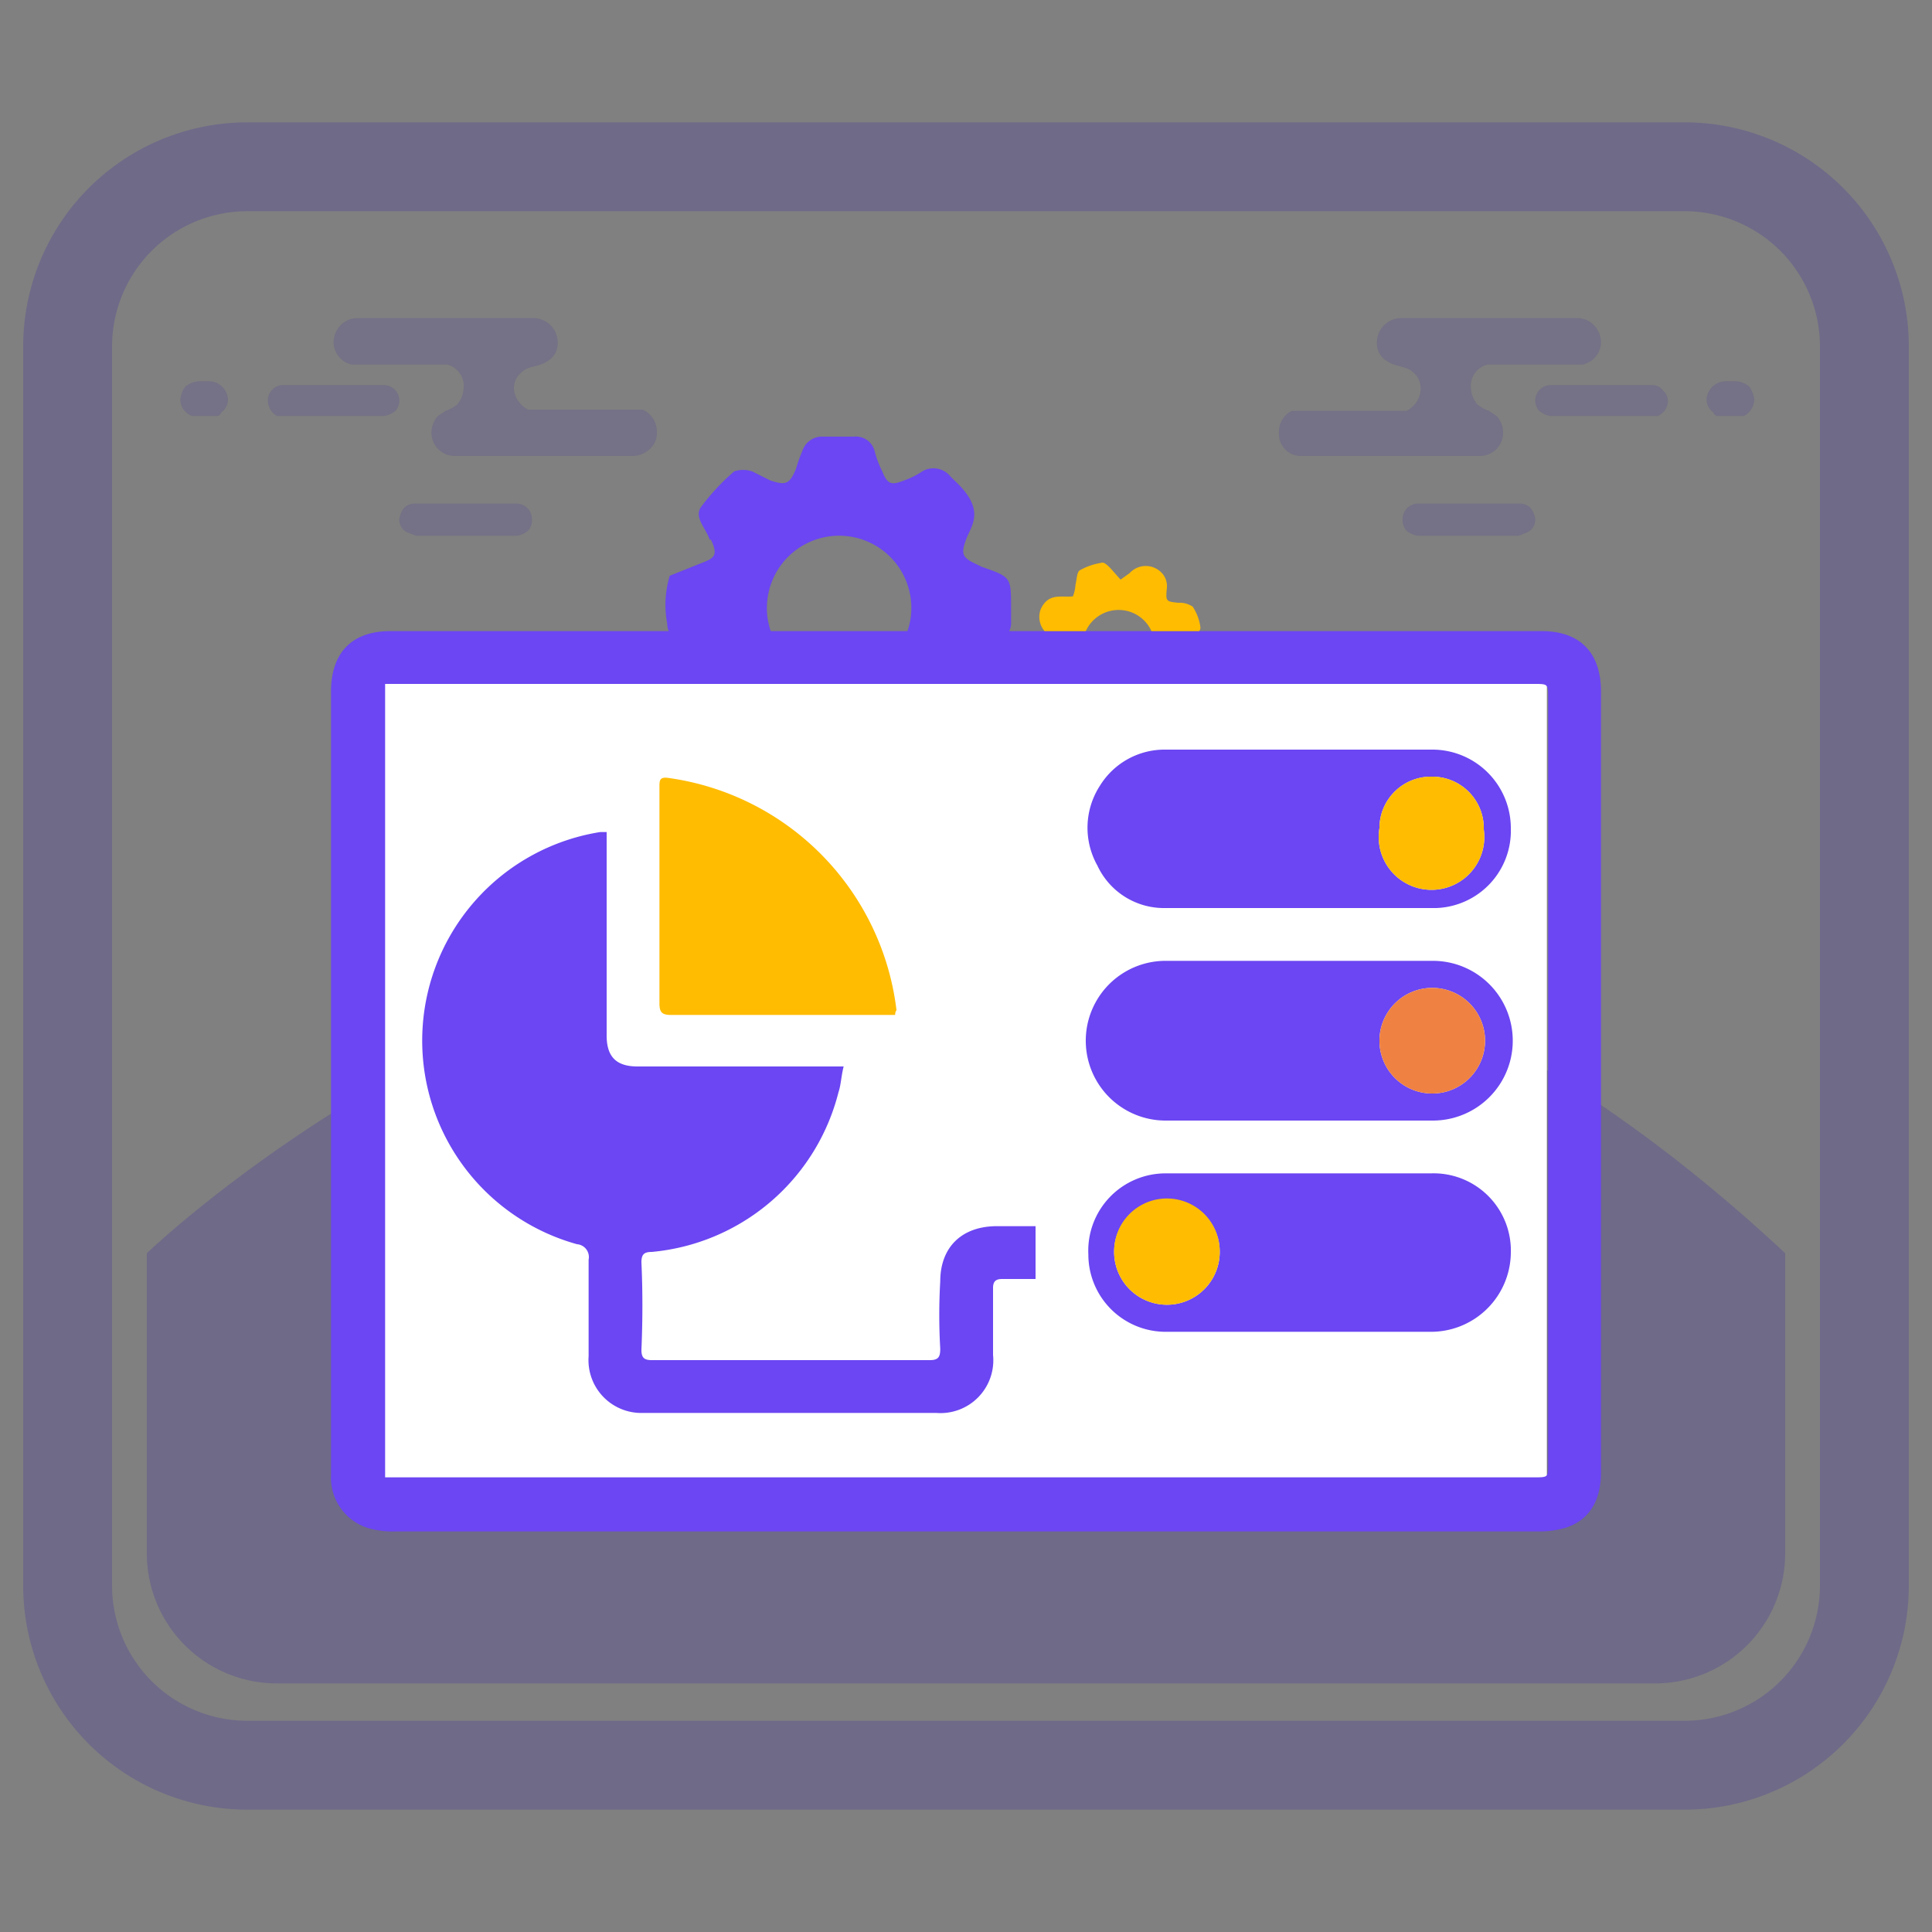
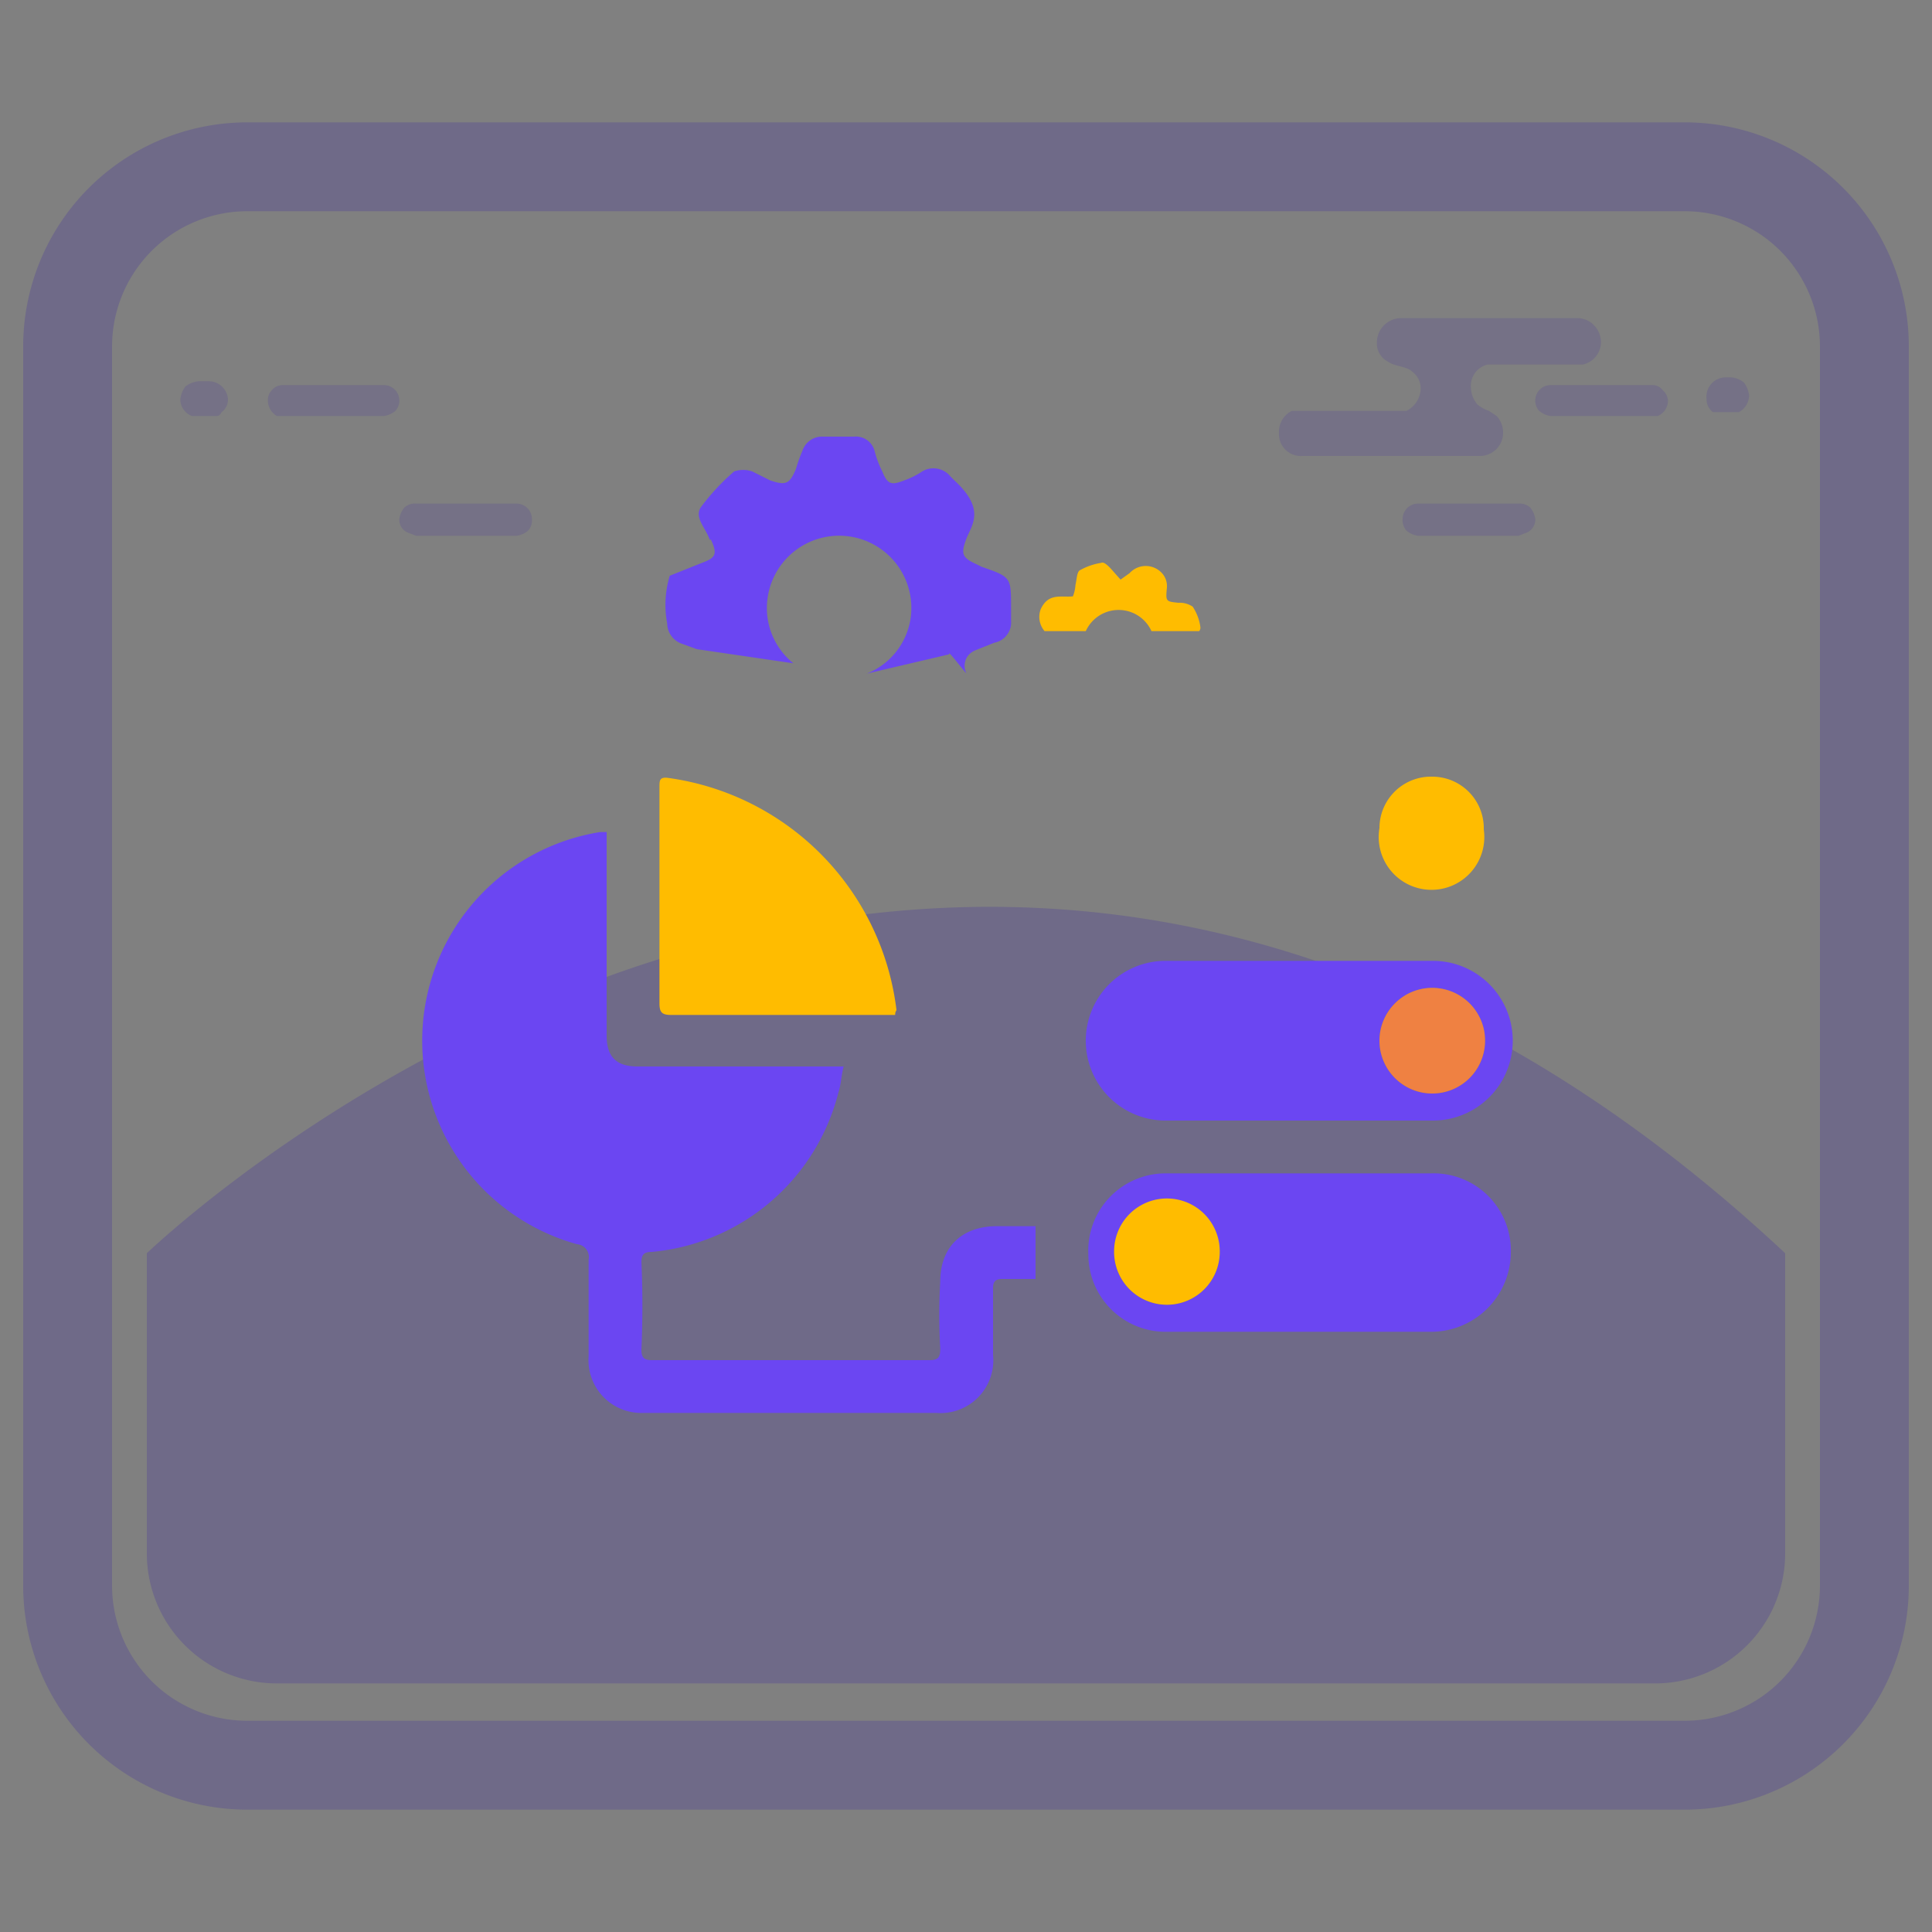
<svg xmlns="http://www.w3.org/2000/svg" id="Layer_1" data-name="Layer 1" viewBox="0 0 150 150">
  <rect x="0" y="0" width="150" height="150" fill="#808080" stroke="none" />
  <defs>
    <style>.cls-1{opacity:0.24;}.cls-2,.cls-3{fill:#3a24a2;}.cls-3{fill-rule:evenodd;opacity:0.16;}.cls-4{fill:#fff;}.cls-5{fill:#6b46f2;}.cls-6{fill:#ffbc00;}.cls-7{fill:#ef8142;}</style>
  </defs>
  <g class="cls-1">
    <path class="cls-2" d="M130.8,9.5H19.2A17.4,17.4,0,0,0,1.8,26.9v96.2a17.4,17.4,0,0,0,17.4,17.4H130.8a17.4,17.4,0,0,0,17.4-17.4V26.9A17.4,17.4,0,0,0,130.8,9.5ZM8.7,26.9A10.5,10.5,0,0,1,19.2,16.4H130.8a10.5,10.5,0,0,1,10.5,10.5v96.2a10.5,10.5,0,0,1-10.5,10.5H19.2A10.5,10.5,0,0,1,8.7,123.1Z" />
    <path class="cls-2" d="M138.6,97.3v23.3a10.1,10.1,0,0,1-10.1,10.1H21.5a10.1,10.1,0,0,1-10.1-10.1V97.3C13.1,95.7,74.7,37.6,138.6,97.3Z" />
  </g>
  <path class="cls-3" d="M99.3,33.6a1.7,1.7,0,0,0,1.8,1.8h13.8a1.8,1.8,0,0,0,1.8-1.8,1.9,1.9,0,0,0-.5-1.3l-.6-.4a2.8,2.8,0,0,1-.9-.5,2.1,2.1,0,0,1-.5-1.3,1.7,1.7,0,0,1,1.3-1.8h7.4a1.8,1.8,0,0,0,1.4-1.7,1.9,1.9,0,0,0-.5-1.3,1.8,1.8,0,0,0-1.3-.6H108.7a1.9,1.9,0,0,0-1.8,1.9,1.6,1.6,0,0,0,.9,1.5c.6.4,1.4.3,1.9.8a1.6,1.6,0,0,1,.6,1.3,2,2,0,0,1-1.1,1.7h-8.9A1.8,1.8,0,0,0,99.3,33.6Z" />
-   <path class="cls-3" d="M132.5,31a1.2,1.2,0,0,0,.5,1c.1.2.2.3.4.3h2a1.5,1.5,0,0,0,.8-1.3,2.1,2.1,0,0,0-.4-1,1.8,1.8,0,0,0-1-.4H134A1.5,1.5,0,0,0,132.5,31Z" />
+   <path class="cls-3" d="M132.5,31a1.2,1.2,0,0,0,.5,1h2a1.5,1.5,0,0,0,.8-1.3,2.1,2.1,0,0,0-.4-1,1.8,1.8,0,0,0-1-.4H134A1.5,1.5,0,0,0,132.5,31Z" />
  <path class="cls-3" d="M119.2,31a1.2,1.2,0,0,0,.3.9,1.8,1.8,0,0,0,.9.4h8.3a1.3,1.3,0,0,0,.8-1.2,1.2,1.2,0,0,0-.4-.8,1,1,0,0,0-.9-.4h-7.8A1.2,1.2,0,0,0,119.2,31Z" />
  <path class="cls-3" d="M108.9,40.3a1.2,1.2,0,0,0,.3.9,1.8,1.8,0,0,0,.9.4h7.8l.5-.2a1.1,1.1,0,0,0,.8-1.1,1.8,1.8,0,0,0-.4-.9,1.2,1.2,0,0,0-.9-.3h-7.8A1.2,1.2,0,0,0,108.9,40.3Z" />
-   <path class="cls-3" d="M51,33.6a1.6,1.6,0,0,1-.6,1.3,1.9,1.9,0,0,1-1.3.5H35.3a1.8,1.8,0,0,1-1.8-1.8,1.9,1.9,0,0,1,.5-1.3l.6-.4a2.8,2.8,0,0,0,.9-.5,2.1,2.1,0,0,0,.5-1.3,1.7,1.7,0,0,0-1.3-1.8H27.3a1.8,1.8,0,0,1-1.4-1.7,1.9,1.9,0,0,1,.5-1.3,1.8,1.8,0,0,1,1.3-.6H41.5a1.9,1.9,0,0,1,1.8,1.9,1.6,1.6,0,0,1-.9,1.5c-.6.4-1.4.3-1.9.8a1.6,1.6,0,0,0-.6,1.3A2,2,0,0,0,41,31.8h8.9A1.9,1.9,0,0,1,51,33.6Z" />
  <path class="cls-3" d="M17.7,31a1.2,1.2,0,0,1-.5,1c-.1.2-.2.3-.4.3H14.9A1.4,1.4,0,0,1,14,31a2.1,2.1,0,0,1,.4-1,2.1,2.1,0,0,1,1-.4h.8A1.5,1.5,0,0,1,17.7,31Z" />
  <path class="cls-3" d="M31,31a1.2,1.2,0,0,1-.3.9,1.8,1.8,0,0,1-.9.4H21.5a1.4,1.4,0,0,1-.7-1.2,1.1,1.1,0,0,1,.3-.8,1.1,1.1,0,0,1,.9-.4h7.8A1.2,1.2,0,0,1,31,31Z" />
  <path class="cls-3" d="M41.3,40.3a1.2,1.2,0,0,1-.3.9,1.8,1.8,0,0,1-.9.4H32.3l-.5-.2a1.1,1.1,0,0,1-.8-1.1,1.8,1.8,0,0,1,.4-.9,1.2,1.2,0,0,1,.9-.3h7.8A1.2,1.2,0,0,1,41.3,40.3Z" />
-   <rect class="cls-4" x="28.9" y="52.3" width="91.2" height="63.84" />
-   <path class="cls-5" d="M75,118.9H30.8a7.1,7.1,0,0,1-2-.2,4.1,4.1,0,0,1-3.1-4.2V53.7c0-3,1.6-4.7,4.6-4.7h89.4c3,0,4.6,1.7,4.6,4.7v60.6c0,2.2-.9,3.7-2.7,4.3a7.1,7.1,0,0,1-2.1.3H75Zm-45.1-4.2h89.2c1.1,0,1.1,0,1.1-1V54.2c0-1.1,0-1.1-1.1-1.1H29.9Z" />
  <path class="cls-5" d="M80.4,99.3H77.8c-.5,0-.7.2-.7.7v5.2a4.1,4.1,0,0,1-4.4,4.5H49.9a4.1,4.1,0,0,1-4.2-4.4V97.8a1,1,0,0,0-.9-1.2,16.4,16.4,0,0,1,1.8-32h.5V80.4c0,1.7.8,2.4,2.4,2.4h16c-.2.8-.2,1.4-.4,2A16.5,16.5,0,0,1,50.6,97.2c-.6,0-.8.2-.8.8.1,2.2.1,4.5,0,6.8,0,.6.2.8.8.8H72.2c.7,0,.8-.3.8-.9a45.1,45.1,0,0,1,0-5.2c0-2.7,1.7-4.3,4.4-4.3h3Z" />
  <path class="cls-5" d="M100.9,103.4H90.6a6,6,0,0,1-6.1-6,6,6,0,0,1,6-6.3h20.6a6,6,0,0,1,6.2,6.2,6.2,6.2,0,0,1-6.3,6.1Zm-6.2-6.2a4.1,4.1,0,1,0-4.1,4.1A4.1,4.1,0,0,0,94.7,97.2Z" />
  <path class="cls-5" d="M100.8,87H90.6a6.2,6.2,0,0,1-.2-12.4h20.9a6.2,6.2,0,0,1-.1,12.4Zm6.3-6.2a4.1,4.1,0,1,0,4.1-4.1A4.1,4.1,0,0,0,107.1,80.8Z" />
-   <path class="cls-5" d="M100.9,70.5H90.5a5.7,5.7,0,0,1-5.3-3.3,6,6,0,0,1,.2-6.2,5.9,5.9,0,0,1,5.1-2.8h20.8a6.1,6.1,0,0,1,6,6.1,6,6,0,0,1-5.8,6.2Zm10.3-10.2a4,4,0,0,0-4.1,4,4.1,4.1,0,1,0,8.1.1A4,4,0,0,0,111.2,60.3Z" />
  <path class="cls-6" d="M69.5,78.8H52.1c-.7,0-.9-.2-.9-.9V61.1c0-.5,0-.8.7-.7a20.7,20.7,0,0,1,17.7,18C69.6,78.5,69.5,78.5,69.5,78.8Z" />
  <path class="cls-6" d="M94.7,97.2a4.1,4.1,0,0,1-4.1,4.1,4.1,4.1,0,0,1-4.1-4.2,4.1,4.1,0,0,1,8.2.1Z" />
  <path class="cls-7" d="M107.1,80.8a4.1,4.1,0,0,1,4.1-4.1,4.1,4.1,0,1,1-4.1,4.1Z" />
  <path class="cls-6" d="M111.2,60.3a4,4,0,0,1,4,4.1,4.1,4.1,0,1,1-8.1-.1A4,4,0,0,1,111.2,60.3Z" />
  <path class="cls-5" d="M53,50l1.1.4,7.5,1.1a5.5,5.5,0,0,1-2-5.1A5.6,5.6,0,1,1,70.7,48a5.5,5.5,0,0,1-3.4,4.3l6.4-1.5c-.2-.5,1.5,1.8,1.3,1.4s-.2-1.3.7-1.7l1.5-.6a1.6,1.6,0,0,0,1.3-1.7v-1c0-2.4,0-2.4-2.3-3.2l-.4-.2c-1.1-.5-1.2-.8-.8-1.9s1.6-2.3-.9-4.6l-.3-.3a1.7,1.7,0,0,0-2.2-.4,6.1,6.1,0,0,1-1.4.7c-1,.4-1.3.3-1.7-.7a7.6,7.6,0,0,1-.6-1.6,1.5,1.5,0,0,0-1.6-1.1H63.9A1.6,1.6,0,0,0,62.3,35a12.1,12.1,0,0,0-.5,1.4c-.5,1.2-.8,1.3-2,.9l-1.4-.7a2.2,2.2,0,0,0-1.4,0,17.3,17.3,0,0,0-2.6,2.8c-.5.8.4,1.6.7,2.5h.1c.5,1.1.4,1.4-.7,1.8l-2.5,1a7.8,7.8,0,0,0-.2,3.7A1.7,1.7,0,0,0,53,50Z" />
  <path class="cls-6" d="M84.3,49a2.8,2.8,0,0,1,5.1,0h3.7a.4.4,0,0,0,.1-.3,3.8,3.8,0,0,0-.6-1.6,1.8,1.8,0,0,0-1.1-.3c-1-.1-1-.1-.9-1.2a1.5,1.5,0,0,0-.3-1,1.7,1.7,0,0,0-2.6-.1L87,45l-.8-.9c-.2-.2-.5-.5-.7-.4a4.9,4.9,0,0,0-1.7.6c-.2.2-.2.7-.3,1.1a2.9,2.9,0,0,1-.2.9c-.9.1-1.9-.3-2.5,1a1.7,1.7,0,0,0,.3,1.7Z" />
</svg>